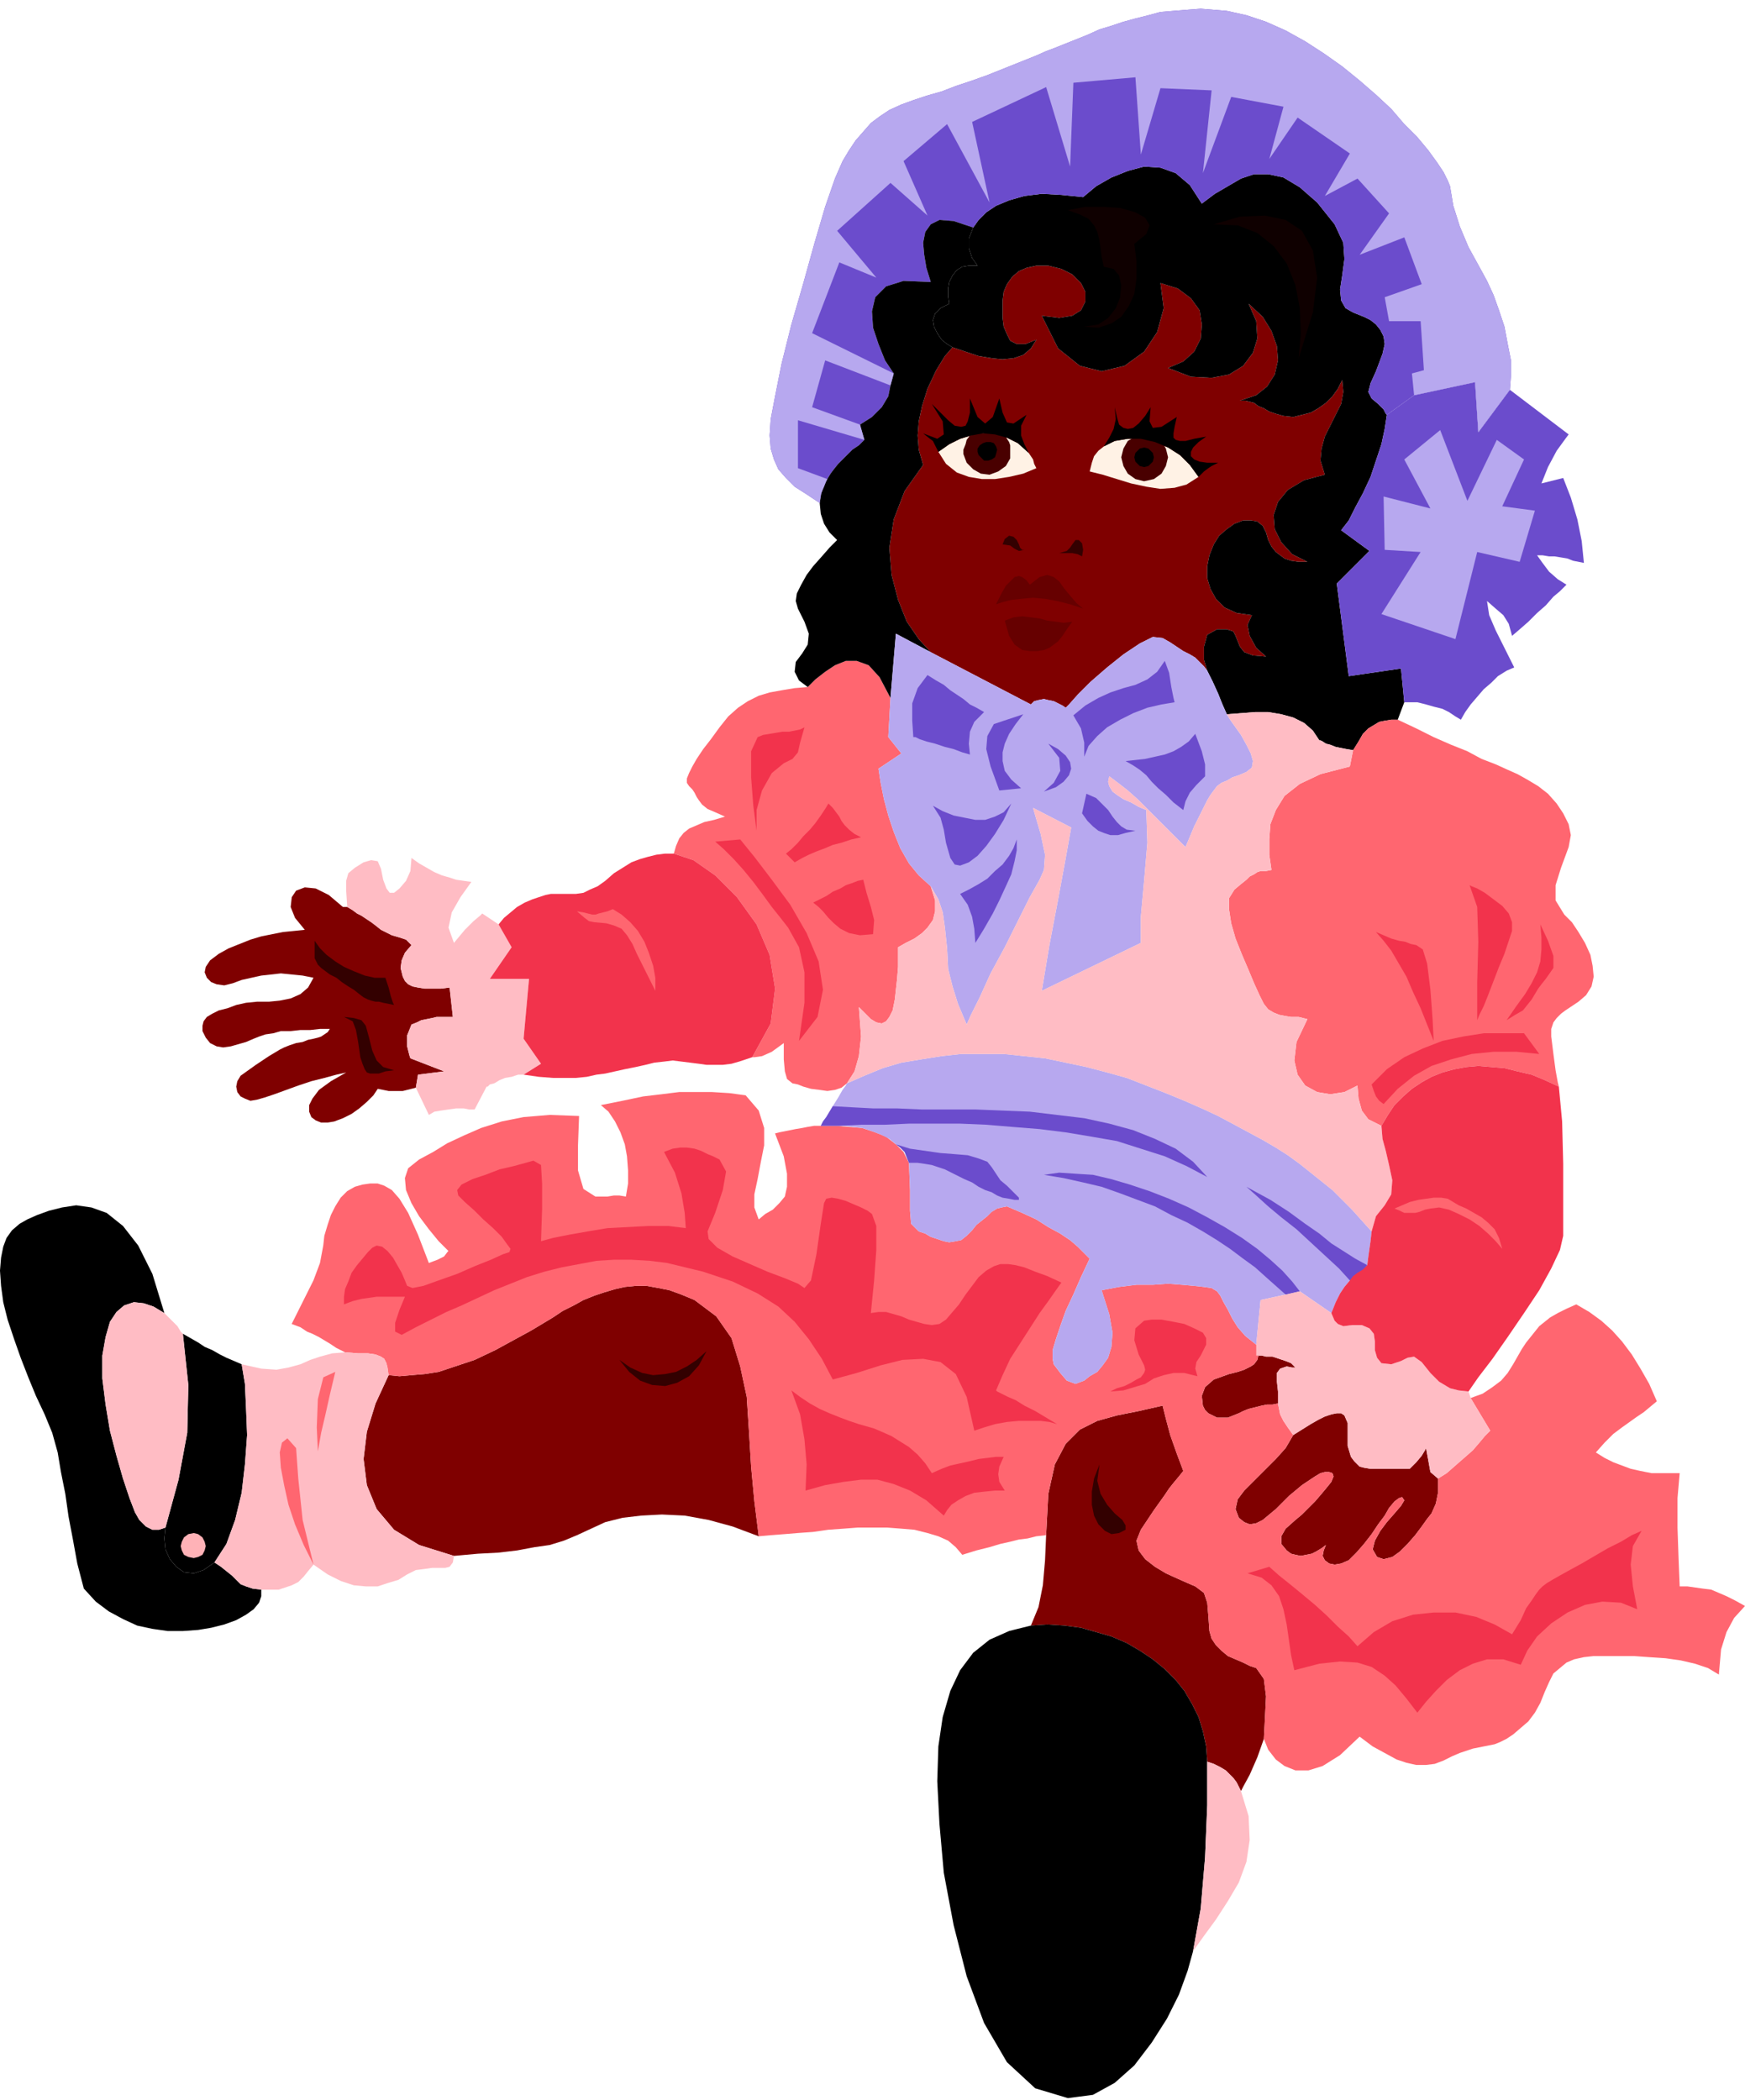
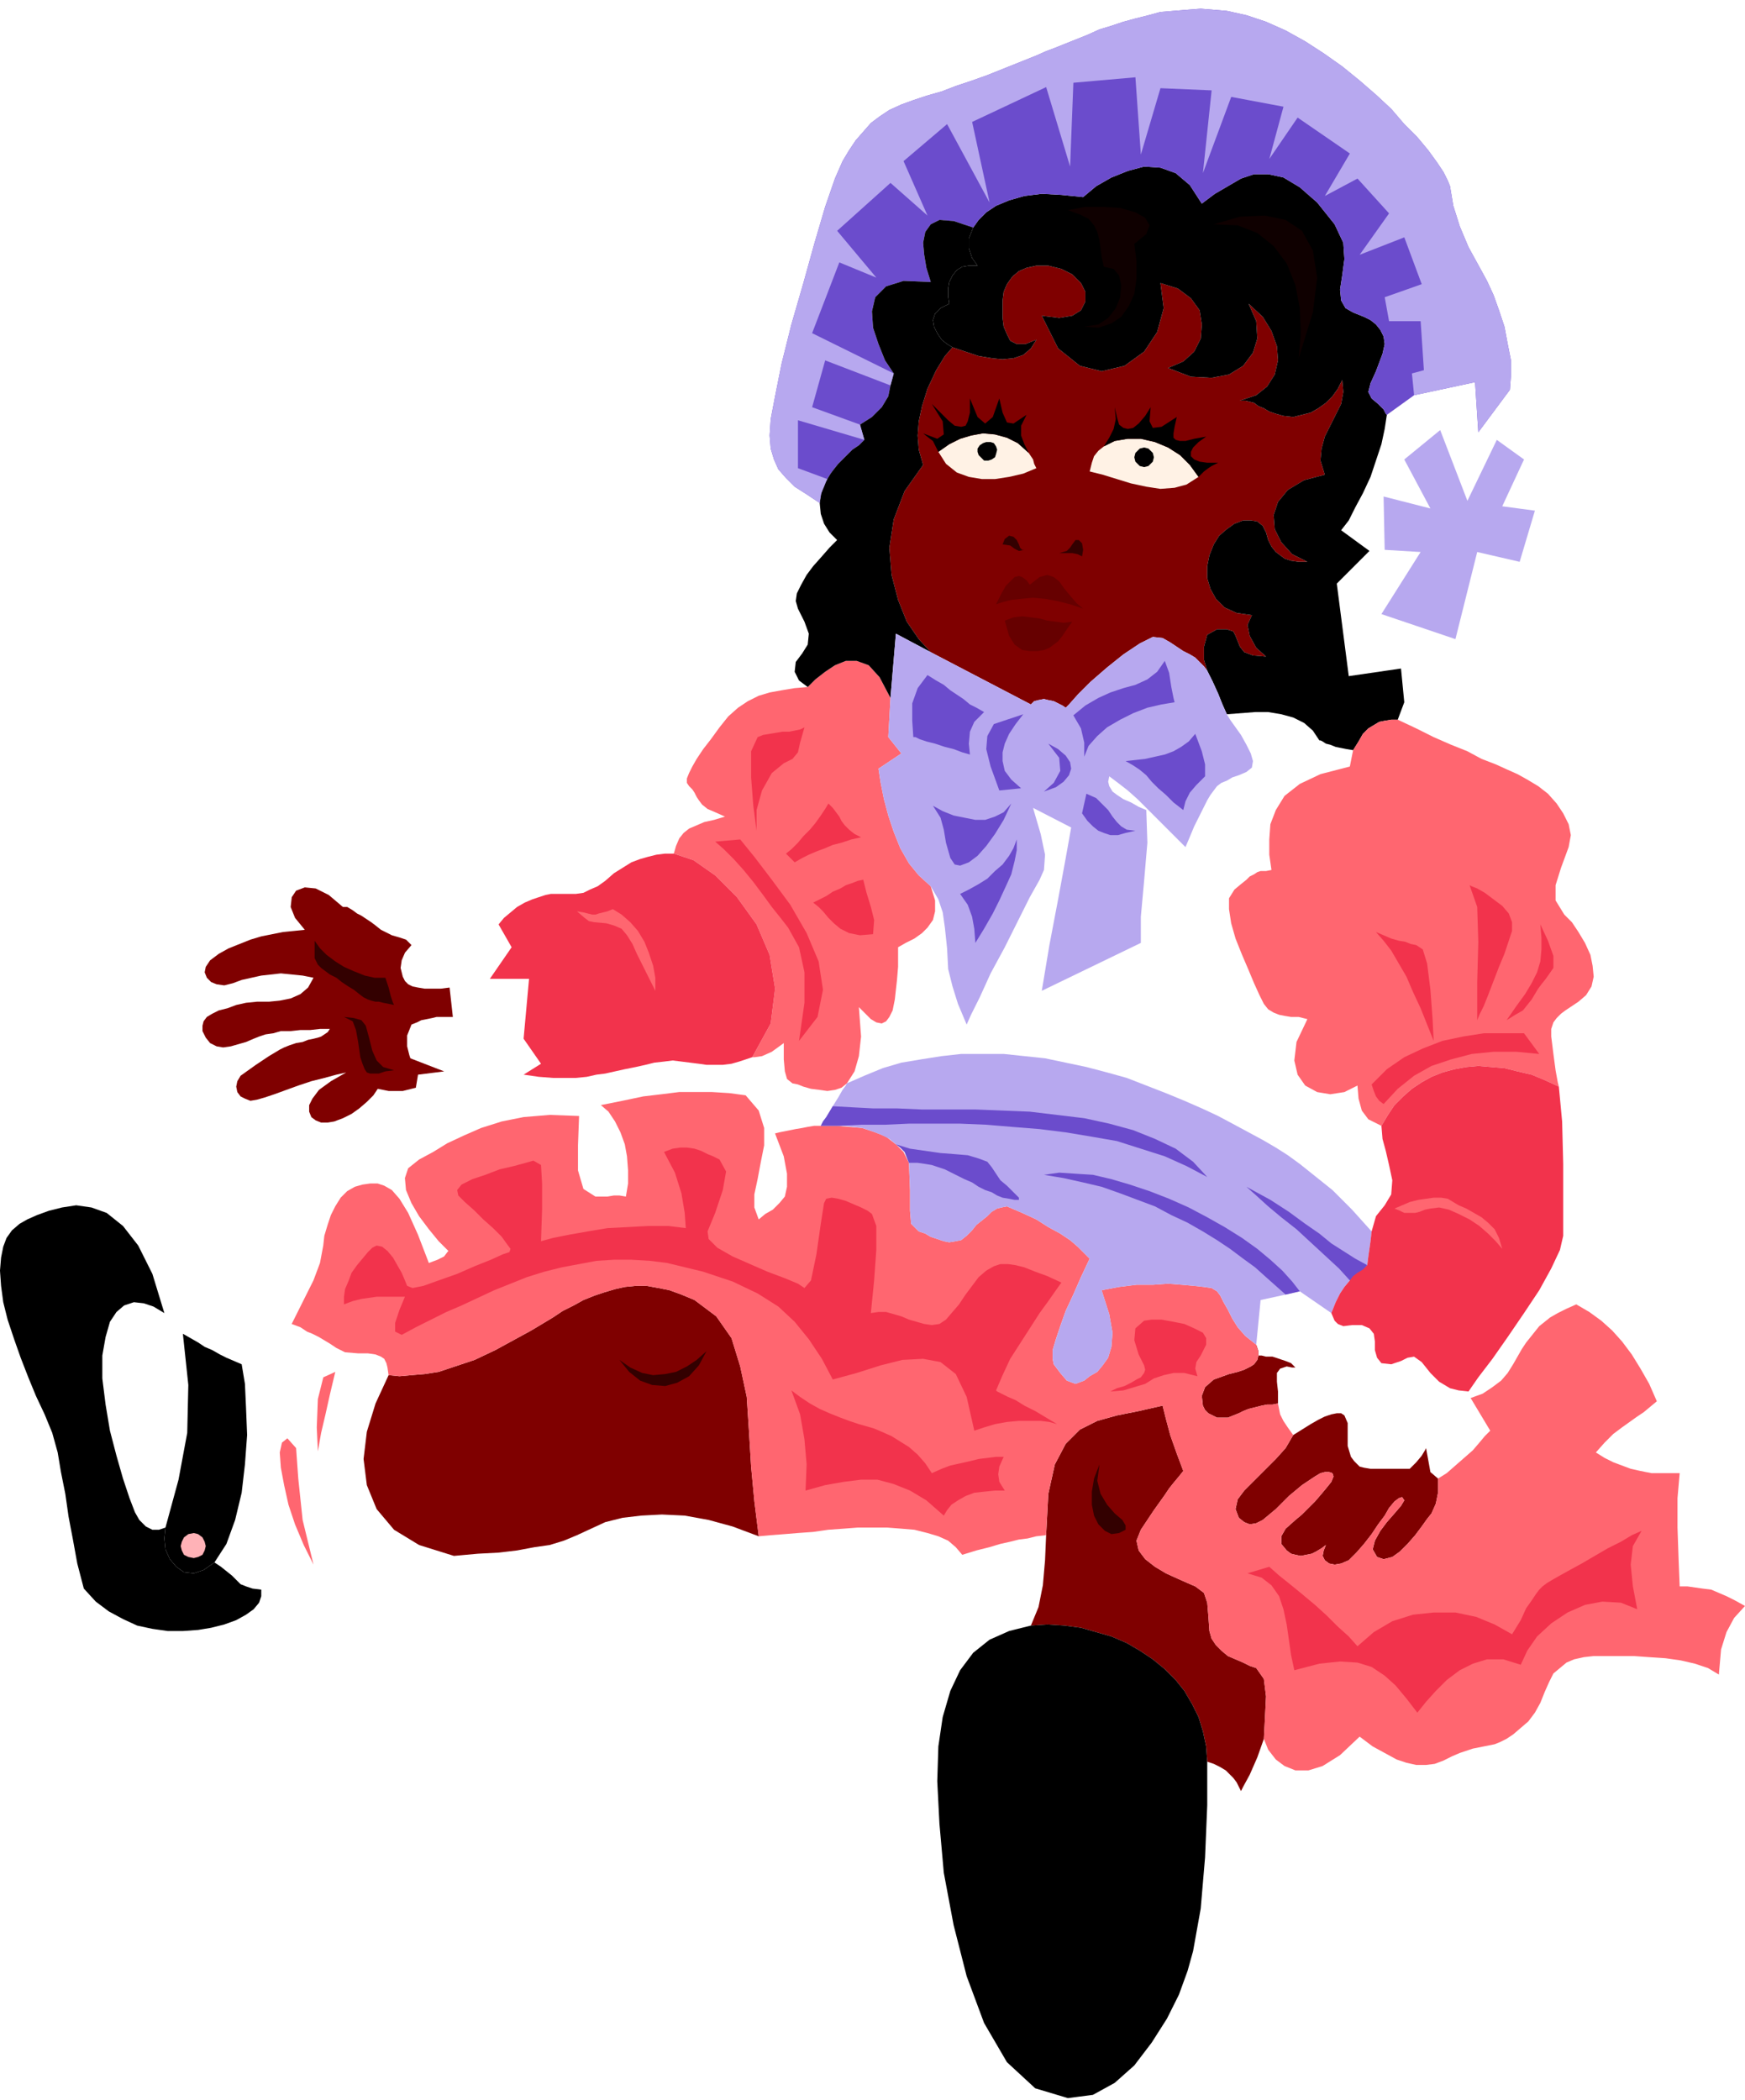
<svg xmlns="http://www.w3.org/2000/svg" width="1.603in" height="1.929in" fill-rule="evenodd" stroke-linecap="round" preserveAspectRatio="none" viewBox="0 0 1603 1929">
  <style>.pen1{stroke:none}.brush3{fill:#000}.brush7{fill:#6b4ccc}.brush8{fill:#ff6670}.brush11{fill:#b7a8ef}.brush13{fill:#f2334c}</style>
  <path d="m875 319-7 8-8 13-8 17-5 16-3 14-1 13 1 13 4 14-17 24-10 26-4 26 2 25 6 23 8 20 11 16 11 12 92 48 3-3 4-1 5-1 4 1 5 1 4 2 4 2 3 2 3-3 8-9 12-12 15-13 15-12 15-10 12-6 9 1 7 4 6 4 6 4 6 3 5 3 4 4 4 4 3 4-3-10v-12l3-11 9-5h9l6 2 2 4 2 5 2 5 4 5 8 3 12 1-9-8-6-11-2-10 4-9-14-2-11-5-8-8-5-9-3-10v-11l2-10 4-10 5-8 7-6 7-5 8-3h7l6 1 5 4 3 6 2 7 3 6 4 5 4 3 4 3 6 2 7 1h8l-14-7-10-11-6-12-1-13 4-12 9-11 15-9 19-5-4-13 1-11 3-11 5-10 5-10 5-10 2-11-1-11-4 8-5 7-6 6-7 5-7 4-8 2-8 2-9-1-7-2-6-2-5-3-5-2-4-3-4-1-4-1h-5l15-5 10-8 7-11 3-13-1-13-5-14-8-13-13-12 7 16 1 16-4 13-9 12-13 8-16 3-19-1-21-8 14-6 10-9 6-12 1-13-2-13-8-11-12-9-16-5 3 23-6 22-12 18-18 13-21 5-20-5-20-16-15-30 16 2 12-2 8-5 4-8v-9l-4-8-8-8-10-5-12-3h-11l-9 2-7 3-6 5-5 7-3 7-1 8v16l1 8 3 7 3 6 6 3h8l10-4-5 8-7 6-9 3-10 1-10-1-12-2-12-4-12-4zM417 1429l22-2 19-1 17-2 16-3 14-2 13-4 12-5 13-6 13-6 16-4 17-2 19-1 21 1 22 4 22 6 24 9-4-32-3-32-2-33-2-31-6-28-8-26-14-20-20-15-12-5-11-4-10-2-11-2h-10l-10 1-9 2-10 3-9 3-10 4-9 5-10 5-9 6-10 6-10 6-11 6-22 12-19 9-18 6-15 5-13 2-12 1-11 1-10-1-12 26-8 26-3 25 3 24 9 22 16 19 23 14 32 10zm544-19-1 23-2 23-4 20-7 17 15-1 16 1 15 2 14 4 14 4 14 6 12 7 12 8 11 9 10 10 8 10 7 12 6 12 4 13 3 14 1 14 6 2 6 3 5 3 4 4 3 3 3 4 2 4 2 4 2-4 6-11 7-16 6-17 1-19 1-20-2-16-7-10-6-2-6-3-7-3-7-3-6-5-5-5-4-6-2-7-1-14-1-12-3-9-8-6-7-3-9-4-11-5-10-6-9-7-6-8-2-9 4-10 6-9 6-9 5-7 5-7 4-6 4-5 5-6 4-5-6-16-6-17-4-15-3-12-22 5-20 4-18 5-16 8-13 13-10 19-6 27-2 38zm193-175v10h5l4 1h6l6 2 6 2 5 2 4 4h-3l-5-1-6 2-3 4v8l1 9v11l-5 1h-5l-5 1-4 1-4 1-4 1-5 2-4 2-5 2-5 2h-10l-4-2-4-2-3-3-2-4-1-9 3-8 8-7 14-5 8-2 6-2 6-3 3-2 3-4 1-4v-4l-2-6zm34 83 8-5 8-5 7-4 6-3 6-2 5-1h4l3 2 3 7v21l3 10 3 4 2 2 3 3 4 1 6 1h36l6-6 5-6 3-5 1-2 4 22 7 6v13l-2 10-4 9-4 5-5 7-6 8-7 8-7 7-7 5-8 2-6-2-4-7 2-8 5-9 6-8 7-8 6-7 3-5-2-3-3 1-4 3-5 6-4 7-6 8-6 9-7 9-7 8-7 7-7 3-6 1-5-1-4-3-2-4 1-5 2-5-4 3-5 3-4 2-5 1-5 1-5-1-4-1-4-3-5-6v-7l4-7 9-8 6-5 6-6 6-6 6-7 5-6 4-5 2-5-1-3-3-1h-4l-4 1-5 3-6 4-6 4-6 5-6 5-6 6-6 6-6 5-6 5-6 3-6 1-5-2-5-4-3-8 2-9 6-8 9-9 10-10 10-10 9-10 7-12zM319 833l5 3 4 3 4 2 3 2 3 2 3 2 4 3 5 4 10 5 7 2 6 2 5 5-6 7-3 7-1 7 2 8 2 4 3 3 4 2 5 1 6 1h15l8-1 3 27h-15l-4 1-5 1-5 1-4 2-5 2-4 10v10l2 8 1 3 31 12-24 3-2 12-4 1-4 1-4 1h-13l-5-1-5-1-4 6-6 6-7 6-7 5-8 4-8 3-6 1h-6l-5-2-4-3-2-5v-6l3-6 6-8 11-8 14-8-9 2-11 3-12 3-12 4-11 4-11 4-9 3-7 2-6 1-5-2-4-2-3-4-1-5 1-5 3-5 7-5 7-5 6-4 6-4 5-3 5-3 4-2 5-2 6-2 6-1 5-2 5-1 4-1 3-1 3-2 3-2 2-3h-9l-9 1h-9l-9 1h-9l-7 2-7 1-6 2-5 2-7 3-7 2-7 2-7 1-6-1-6-3-4-5-3-6v-5l1-4 3-4 5-3 6-3 8-2 8-3 9-2 10-1h11l10-1 10-2 9-4 7-6 5-9-10-2-10-1-10-1-9 1-9 1-9 2-9 2-8 3-8 2-7-1-5-2-4-4-2-5 1-5 4-6 8-6 9-5 10-4 10-4 10-3 10-2 10-2 10-1 10-1-9-11-4-10 1-9 4-6 8-3 10 1 12 6 13 11h4z" class="pen1" style="fill:#7f0000" />
  <path d="m898 244-5-7-3-9v-9l4-10 5-7 7-7 9-6 12-5 14-4 16-2 18 1 20 2 12-10 14-8 15-6 15-4 15 1 14 5 13 11 11 17 12-9 12-7 12-7 12-4h13l14 3 15 9 16 14 16 20 8 17 1 15-2 15-2 13 1 10 4 7 7 4 5 2 5 2 6 3 5 4 4 5 3 6 1 7-2 9-6 16-5 11-2 8 3 6 6 5 5 5 2 4 1 1-2 13-3 14-5 15-5 15-7 15-7 13-6 12-7 9 26 19-30 30 11 85 48-7 3 31-6 16h-6l-6 1-5 1-5 3-5 3-5 5-4 7-5 8-6-1-5-1-5-1-5-2-4-1-3-2-2-1h-1l-6-9-8-7-10-5-11-3-12-2h-12l-13 1-13 1-4-9-4-10-5-11-5-10-3-10v-12l3-11 9-5h9l6 2 2 4 2 5 2 5 4 5 8 3 12 1-9-8-6-11-2-10 4-9-14-2-11-5-8-8-5-9-3-10v-11l2-10 4-10 5-8 7-6 7-5 8-3h7l6 1 5 4 3 6 2 7 3 6 4 5 4 3 4 3 6 2 7 1h8l-14-7-10-11-6-12-1-13 4-12 9-11 15-9 19-5-4-13 1-11 3-11 5-10 5-10 5-10 2-11-1-11-4 8-5 7-6 6-7 5-7 4-8 2-8 2-9-1-7-2-6-2-5-3-5-2-4-3-4-1-4-1h-5l15-5 10-8 7-11 3-13-1-13-5-14-8-13-13-12 7 16 1 16-4 13-9 12-13 8-16 3-19-1-21-8 14-6 10-9 6-12 1-13-2-13-8-11-12-9-16-5 3 23-6 22-12 18-18 13-21 5-20-5-20-16-15-30 16 2 12-2 8-5 4-8v-9l-4-8-8-8-10-5-12-3h-11l-9 2-7 3-6 5-5 7-3 7-1 8v16l1 8 3 7 3 6 6 3h8l10-4-5 8-7 6-9 3-10 1-10-1-12-2-12-4-12-4-5-3-5-4-4-6-3-6-1-6 2-6 5-5 8-4-1-7v-7l1-6 3-6 4-5 5-3 6-1h8z" class="pen1 brush3" />
  <path d="m915 555 5-10 4-7 5-5 3-3 4-1 3 1 4 3 3 4 9-7 7-2 6 2 5 4 5 7 5 6 6 7 6 5-12-4-12-3-11-2-11-1-11 1-9 1-8 2-6 2zm8 15 8-3 8-1 8 1 8 1 7 2 8 1 7 1 8-1-5 7-4 6-4 5-4 3-4 3-5 2-6 1h-7l-7-1-7-5-5-8-4-14z" class="pen1" style="fill:#600" />
  <path d="m862 415 10-7 10-5 10-3 11-2 11 1 11 3 10 5 10 9 2 3 2 3 1 4 2 4-12 5-13 3-13 2h-12l-12-2-11-4-10-8-7-11zm139 18 2-8 2-6 4-5 5-4 10-5 12-2h12l13 3 12 5 11 7 9 9 8 11-11 7-11 3-13 1-13-2-14-3-13-4-13-4-12-3z" class="pen1" style="fill:#fff2e5" />
-   <path d="m1051 442 9-2 7-5 4-7 2-8-2-8-4-7-7-4-9-2-8 2-7 4-4 7-2 8 2 8 4 7 7 5 8 2zm-166-25 3 8 6 6 7 4 8 1 8-3 7-5 4-7v-12l-1-3-2-3-1-2-4-1-4-1-4-1h-13l-4 1-4 1-3 4-1 4-2 5v4z" class="pen1" style="fill:#490000" />
  <path d="m1051 429 4-1 2-2 2-2 1-4-1-4-2-2-2-2-4-1-4 1-2 2-2 2-1 4 1 4 2 2 2 2 4 1zm-143-6 3-1 3-2 1-3 1-4-1-3-2-3-3-1h-4l-3 1-3 2-2 3v3l1 3 3 3 2 2h4zM197 1435l11-17 8-22 6-25 3-26 2-27-1-25-1-22-3-18-7-3-7-3-6-3-7-4-7-3-6-4-7-4-7-4 5 47-1 44-8 43-12 44-1 10 1 10 4 9 6 7 7 5 9 1 9-3 10-7z" class="pen1 brush3" />
  <path d="m197 1435-10 7-9 3-9-1-7-5-6-7-4-9-1-10 1-10-6 2h-6l-6-3-6-6-4-7-5-13-6-18-6-21-6-23-4-24-3-24v-21l3-17 4-14 6-9 7-6 9-3 9 1 9 3 10 6-11-36-13-26-14-18-15-12-14-5-14-2-13 2-12 3-11 4-9 4-7 4-7 6-5 7-3 8-2 10-1 12 1 14 2 15 4 16 6 18 6 17 7 18 7 17 8 17 7 17 5 18 3 18 4 20 3 21 4 21 4 22 6 23 11 12 12 9 13 7 13 6 14 3 14 2h14l14-1 12-2 12-3 11-4 9-5 7-5 5-6 2-6v-6l-8-1-6-2-5-2-4-4-4-4-5-4-5-4-6-4zm912 183-1-14-3-14-4-13-6-12-7-12-8-10-10-10-11-9-12-8-12-7-14-6-14-4-14-4-15-2-16-1-15 1-20 5-18 8-15 12-12 16-9 19-7 24-4 27-1 32 2 39 4 45 9 48 12 47 16 43 21 36 26 24 30 9 23-3 20-11 18-16 16-21 14-22 11-22 8-22 5-18 7-39 4-47 2-48v-40z" class="pen1 brush3" />
  <path d="m1274 381-1-1-2-4-5-5-6-5-3-6 2-8 5-11 6-16 2-9-1-7-3-6-4-5-5-4-6-3-5-2-5-2-7-4-4-7-1-10 2-13 2-15-1-15-8-17-16-20-16-14-15-9-14-3h-13l-12 4-12 7-12 7-12 9-11-17-13-11-14-5-15-1-15 4-15 6-14 8-12 10-20-2-18-1-16 2-14 4-12 5-9 6-7 7-5 7-18-6-13-1-8 4-5 7-2 10 1 11 2 12 4 13-25-1-16 5-10 10-3 13 1 15 5 15 6 15 8 12-3 11-2 10-6 10-9 9-11 7 4 14-5 5-6 4-5 5-4 4-4 4-4 5-3 4-3 5-3 5-2 6-1 5-1 6-12-8-11-7-8-8-7-8-4-9-3-10-1-12 1-15 4-21 6-30 9-36 11-38 10-36 10-34 9-26 7-16 6-10 6-9 7-8 7-8 8-6 9-6 11-5 11-4 12-4 14-4 13-5 15-5 14-5 15-6 15-6 15-6 9-4 8-3 10-4 10-4 10-4 11-5 10-3 12-4 11-3 12-3 11-3 12-1 12-1 13-1 12 1 12 1 18 4 18 6 18 8 18 10 17 11 17 12 16 13 15 13 14 13 12 14 12 12 10 12 8 11 6 9 4 8 2 5 3 18 6 19 8 19 11 20 6 11 6 13 5 14 5 15 3 16 3 15v14l-1 13-29 39-3-46-56 12-25 18z" class="pen1 brush7" />
-   <path d="m1387 358-29 39-3-46-56 12-25 18-2 13-3 14-5 15-5 15-7 15-7 13-6 12-7 9 26 19-30 30 11 85 48-7 3 31h12l8 2 7 2 8 2 6 3 6 4 5 3 4-7 5-7 6-7 6-7 7-6 6-6 8-5 7-3-9-18-8-16-6-14-2-13 8 7 7 6 5 8 3 11 7-6 8-7 8-8 8-7 7-8 6-5 5-5 1-1-8-5-8-7-6-8-5-7h5l6 1h5l6 1 6 1 5 2 5 1 5 1-2-20-4-20-6-20-7-18-20 5 6-15 8-15 8-11 3-4-54-41z" class="pen1 brush7" />
  <path d="m1351 1284 11-4 9-6 8-6 6-7 5-8 4-7 4-7 4-6 4-5 4-5 4-5 5-4 5-4 7-4 8-4 9-4 12 7 11 8 10 9 9 10 9 12 8 13 8 14 7 16-6 5-6 5-6 4-7 5-7 5-8 6-8 8-8 9 8 5 8 4 8 3 8 3 9 2 10 2h26l-2 23v27l1 29 1 25h7l7 1 7 1 8 1 7 3 7 3 8 4 9 5-10 11-7 13-5 16-2 23-10-6-12-4-13-3-14-2-15-1-14-1h-37l-9 1-9 2-7 3-6 5-6 5-4 8-4 9-4 10-5 9-6 8-7 6-7 6-6 4-6 3-5 2-5 1-5 1-5 1-5 1-6 2-6 2-7 3-8 4-8 3-8 1h-9l-9-2-9-3-11-6-11-6-12-9-18 17-16 10-13 4h-12l-10-4-8-6-7-9-4-10 1-19 1-20-2-16-7-10-6-2-6-3-7-3-7-3-6-5-5-5-4-6-2-7-1-14-1-12-3-9-8-6-7-3-9-4-11-5-10-6-9-7-6-8-2-9 4-10 6-9 6-9 5-7 5-7 4-6 4-5 5-6 4-5-6-16-6-17-4-15-3-12-22 5-20 4-18 5-16 8-13 13-10 19-6 27-2 38-9 1-8 2-8 1-8 2-9 2-10 3-12 3-13 4-6-7-7-6-9-4-10-3-12-3-12-1-13-1h-27l-13 1-14 1-14 2-14 1-12 1-13 1-11 1-4-32-3-32-2-33-2-31-6-28-8-26-14-20-20-15-12-5-11-4-10-2-11-2h-10l-10 1-9 2-10 3-9 3-10 4-9 5-10 5-9 6-10 6-10 6-11 6-22 12-19 9-18 6-15 5-13 2-12 1-11 1-10-1-1-7-1-4-2-4-3-2-5-2-7-1h-9l-12-1-8-4-6-4-5-3-5-3-6-3-5-2-6-4-8-3 11-22 9-18 6-16 3-16 1-9 3-10 3-9 4-8 5-8 6-6 7-4 7-2 7-1h7l6 2 7 4 7 8 8 13 9 20 10 26 8-3 6-3 3-4 1-1-9-9-9-11-9-12-7-12-5-12-1-11 3-9 10-8 13-7 13-8 15-7 16-7 19-6 20-4 24-2 27 1-1 27v23l5 17 11 7h11l6-1h5l6 1 2-12v-12l-1-13-2-11-4-11-5-10-6-9-7-6 20-4 19-4 17-2 16-2h30l16 1 15 2 12 14 5 16v16l-3 15-3 16-3 14v12l4 11 6-5 7-4 6-6 5-6 2-9v-12l-3-16-8-21 4-1 5-1 5-1 5-1 6-1 5-1 6-1h19l13 1 12 1 12 4 10 4 9 7 7 7 5 10 1 25v19l1 12 7 7 6 2 5 3 6 2 6 2 5 1 6-1 5-1 5-4 5-5 4-5 5-4 5-4 4-4 5-3 4-1 5-1 14 6 13 6 11 7 11 6 9 6 7 6 6 6 5 5-8 17-7 16-7 15-5 14-4 12-3 10v8l1 5 6 8 6 7 8 3 8-3 5-4 7-4 5-6 5-7 3-10 1-13-3-17-7-22 16-3 16-2h15l14-1 13 1 11 1 9 1 7 1 5 3 3 4 3 6 4 7 4 8 5 8 7 8 10 8 2 6v4l-1 4-3 4-3 2-6 3-6 2-8 2-14 5-8 7-3 8 1 9 2 4 3 3 4 2 4 2h10l5-2 5-2 4-2 5-2 4-1 4-1 4-1 5-1h5l5-1 2 10 3 6 4 6 5 7-7 12-9 10-10 10-10 10-9 9-6 8-2 9 3 8 5 4 5 2 6-1 6-3 6-5 6-5 6-6 6-6 6-5 6-5 6-4 6-4 5-3 4-1h4l3 1 1 3-2 5-4 5-5 6-6 7-6 6-6 6-6 5-9 8-4 7v7l5 6 4 3 4 1 5 1 5-1 5-1 4-2 5-3 4-3-2 5-1 5 2 4 4 3 5 1 6-1 7-3 7-7 7-8 7-9 6-9 6-8 4-7 5-6 4-3 3-1 2 3-3 5-6 7-7 8-6 8-5 9-2 8 4 7 6 2 8-2 7-5 7-7 7-8 6-8 5-7 4-5 4-9 2-10v-13l8-5 8-7 8-7 8-7 6-7 5-6 4-4 1-1-18-30zm-108-595 5-8 4-7 5-5 5-3 5-3 5-1 6-1h6l17 8 16 8 16 7 15 6 13 7 13 5 11 5 9 4 9 5 10 6 9 7 8 9 6 9 5 10 2 10-2 11-7 19-5 16v14l8 13 7 7 6 9 6 10 5 11 2 10 1 10-2 9-5 8-7 6-6 4-6 4-4 3-4 4-3 4-2 6v7l2 16 2 15 2 11 1 4-13-6-12-5-13-3-12-3-12-1-12-1-11 1-11 2-11 3-10 4-9 5-9 6-8 7-8 8-6 9-6 10-12-6-6-8-3-11-1-12-12 6-13 2-12-2-11-6-7-10-3-13 2-17 10-21-8-2h-7l-6-1-5-1-5-2-5-3-4-5-4-8-5-11-5-12-6-14-6-15-4-14-2-13v-10l5-8 6-5 5-4 3-3 4-2 3-2 3-1h5l5-1-2-14v-14l1-14 5-13 8-13 14-11 19-9 27-7 3-15zM855 814l-11-10-9-11-8-14-6-15-5-15-4-15-3-15-2-13 21-14-12-15 2-36-10-19-10-11-11-4h-10l-10 4-9 6-9 7-7 7-12 1-12 2-11 2-10 3-10 5-9 6-9 8-8 10-8 11-7 9-6 9-4 7-3 6-2 5v4l2 3 3 3 2 3 2 4 2 3 3 4 5 4 7 3 9 4-10 3-9 2-7 3-7 3-5 4-4 5-3 7-2 7 18 6 20 14 20 20 18 25 12 28 5 31-4 32-17 31h2l7-1 9-4 11-8v15l1 11 2 7 5 4 5 1 5 2 7 2 8 1 7 1 7-1 6-2 5-4 7-11 4-14 2-18-2-27 6 6 5 5 5 3 5 1 4-2 3-4 3-6 2-10 2-18 1-12v-18l7-4 8-4 7-5 5-5 5-7 2-8v-10l-4-13z" class="pen1 brush8" />
  <path d="m178 1431 4-1 4-2 2-4 1-4-1-4-2-4-4-3-4-1-5 1-4 3-2 4-1 4 1 4 2 4 4 2 5 1z" class="pen1" style="fill:#ffb2b7" />
  <path d="m981 193 16-3h17l15 1 14 4 9 5 4 7-3 8-11 9 2 16v16l-2 14-5 11-7 10-9 6-12 4-13-1 13-2 9-6 7-9 4-10 1-11-2-9-5-6-9-2-2-9-1-8-1-7-2-8-3-6-5-6-8-4-11-4zm134 13 24-7 23-1 19 4 15 10 10 18 4 25-4 32-13 42 2-23-1-23-4-21-8-20-12-16-15-12-18-7-22-1z" class="pen1" style="fill:#0f0000" />
  <path d="m875 319-5-3-5-4-4-6-3-6-1-6 2-6 5-5 8-4-1-7v-7l1-6 3-6 4-5 5-3 6-1h8l-5-7-3-9v-9l4-10-18-6-13-1-8 4-5 7-2 10 1 11 2 12 4 13-25-1-16 5-10 10-3 13 1 15 5 15 6 15 8 12-3 11-2 10-6 10-9 9-11 7 4 14-5 5-6 4-5 5-4 4-4 4-4 5-3 4-3 5-3 5-2 6-1 5-1 6 1 10 3 9 5 8 7 7-7 7-7 8-8 9-6 8-5 9-4 8-1 7 2 7 6 12 4 11-1 10-5 8-6 8-1 9 4 8 8 6 7-7 9-7 9-6 10-4h10l11 4 10 11 10 19 5-59 32 17-11-12-11-16-8-20-6-23-2-25 4-26 10-26 17-24-4-14-1-13 1-13 3-14 5-16 8-17 8-13 7-8zm226 119-8-11-9-9-11-7-12-5-13-3h-12l-12 2-10 5 5-8 4-8 2-9-1-11 2 9 2 7 4 3 4 1 5-1 5-4 6-7 5-8-1 13 3 6 8-1 14-9-2 9-1 6v4l2 2 4 1h5l8-2 11-2-7 5-5 5-2 4v4l3 3 5 2 7 1h10l-6 3-3 2-4 3-5 5z" class="pen1 brush3" />
  <path d="m945 416-10-9-10-5-11-3-11-1-11 2-10 3-10 5-10 7-3-6-2-4-4-3-5-4 13 5 6-4-1-12-10-16 8 8 7 7 6 5 6 1 4-1 2-4 2-8v-13l7 17 7 6 7-6 6-17 3 13 4 9 6 1 12-8-5 10v9l3 8 4 8z" class="pen1 brush3" />
  <path d="m818 641 5-59 32 17 92 48 3-3 4-1 5-1 4 1 5 1 4 2 4 2 3 2 3-3 8-9 12-12 15-13 15-12 15-10 12-6 9 1 7 4 6 4 6 4 6 3 5 3 4 4 4 4 3 4 5 10 5 11 4 10 4 9 3 5 5 7 5 7 5 9 4 8 2 7-1 6-5 4-7 3-6 2-5 3-5 2-4 3-3 4-3 4-3 5-6 12-6 12-5 12-3 7-8-8-9-9-9-9-9-9-9-9-9-8-9-7-8-6-1 5 1 4 3 5 4 3 6 4 7 3 7 4 7 3 1 30-3 35-3 33v24l-91 44 7-42 8-42 7-38 5-28-35-18 2 7 5 17 4 19-1 14-4 9-9 16-11 22-12 24-13 24-10 22-8 16-4 9-8-19-5-16-4-16-1-19-2-19-2-14-4-12-7-12-11-10-9-11-8-14-6-15-5-15-4-15-3-15-2-13 21-14-12-15 2-36zm336 594-10-8-7-8-5-8-4-8-4-7-3-6-3-4-5-3-7-1-9-1-11-1-13-1-14 1h-15l-16 2-16 3 7 22 3 17-1 13-3 10-5 7-5 6-7 4-5 4-8 3-8-3-6-7-6-8-1-5v-8l3-10 4-12 5-14 7-15 7-16 8-17-5-5-6-6-7-6-9-6-11-6-11-7-13-6-14-6-5 1-4 1-5 3-4 4-5 4-5 4-4 5-5 5-5 4-5 1-6 1-5-1-6-2-6-2-5-3-6-2-7-7-1-12v-19l-1-25-2-5-2-5-4-4-4-3-6-5-8-4-8-3-9-3-9-1-9-1h-20l2-4 3-4 3-5 3-5 5-8 4-7 3-4 1-2 16-7 17-7 17-5 18-3 19-3 18-2h39l19 2 19 2 19 4 19 4 19 5 18 5 18 7 18 7 17 7 16 7 15 7 15 8 13 7 13 7 12 7 11 7 11 8 10 8 10 8 10 8 9 9 9 9 9 10 9 10-1 9-1 7-1 7-1 8-4 4-5 3-4 3-3 4-5 6-4 6-4 8-4 10-29-20-13 3-23 5-4 41zM753 462l-12-8-11-7-8-8-7-8-4-9-3-10-1-12 1-15 4-21 6-30 9-36 11-38 10-36 10-34 9-26 7-16 6-10 6-9 7-8 7-8 8-6 9-6 11-5 11-4 12-4 14-4 13-5 15-5 14-5 15-6 15-6 15-6 9-4 8-3 10-4 10-4 10-4 11-5 10-3 12-4 11-3 12-3 11-3 12-1 12-1 13-1 12 1 12 1 18 4 18 6 18 8 18 10 17 11 17 12 16 13 15 13 14 13 12 14 12 12 10 12 8 11 6 9 4 8 2 5 3 18 6 19 8 19 11 20 6 11 6 13 5 14 5 15 3 16 3 15v14l-1 13-29 39-3-46-56 12-2-20 11-3-3-45h-29l-4-22 34-12-16-43-41 16 27-38-29-32-30 16 23-39-48-33-26 38 13-48-48-9-26 70 8-76-47-2-18 61-5-71-57 5-3 77-22-73-68 32 16 74-39-72-40 34 22 50-34-30-49 44 36 43-34-14-25 65 75 37-3 11-60-23-12 43 44 16 4 14-61-18v44l27 10-1 2-2 5-3 7-1 8z" class="pen1 brush11" />
  <path d="m1314 467-24-45 33-27 25 65 27-56 25 18-20 43 30 4-14 47-39-9-20 80-68-23 36-57-33-2-1-49 43 11z" class="pen1 brush11" />
  <path d="m839 677-1-15v-16l5-14 9-12 8 5 7 4 6 5 6 4 6 4 6 5 6 3 7 4-9 9-4 9-1 11 1 10-7-2-8-3-8-2-9-3-8-2-6-2-4-2h-2zm147-20 11-9 12-7 11-5 12-4 11-3 11-5 9-7 7-10 4 11 2 13 2 10 1 4-12 2-13 3-13 5-12 6-12 7-9 8-8 9-4 10v-13l-3-13-7-12zm-46-1-7 9-6 9-4 9-2 8v8l2 9 6 8 9 8-20 2-8-22-4-16 1-12 6-11 27-9zm23 27 9 5 7 6 4 6 1 6-2 6-5 6-7 5-11 4 9-8 6-11-1-12-10-13zm-34 55-7 15-8 13-8 11-8 9-8 6-8 3-5-1-4-6-4-14-2-12-3-11-7-11 9 5 10 4 10 2 10 2h9l9-3 8-4 7-8zm5 33v10l-2 10-3 12-5 11-6 13-6 12-8 14-8 13-1-13-2-11-4-11-7-10 8-4 9-5 8-5 7-7 7-6 6-8 4-7 3-8zm100-72 9-1 9-1 9-2 9-2 8-3 7-4 7-5 6-7 6 16 3 12v11l-8 8-6 7-4 8-2 8-9-7-7-7-7-6-6-6-5-6-6-5-6-4-7-4zm-36 30 9 4 6 6 5 5 4 6 4 5 4 4 5 3 8 1-9 2-7 2h-7l-6-2-5-2-5-4-5-5-5-7 4-18zm258 433-4 5-5 6-4 4-3-1-10-11-13-12-13-12-13-12-14-11-12-10-11-10-9-8 22 12 17 11 15 11 13 9 11 9 11 7 11 7 11 6zm-502-128 2-4 3-4 3-5 3-5 18 1 19 1h22l23 1h49l25 1 25 1 25 3 25 3 23 5 22 6 20 8 19 9 16 12 13 14-19-10-20-9-22-7-22-7-23-4-24-4-24-3-25-2-24-2-24-1h-47l-22 1h-21l-20 1h-18zm81 34-2-5-2-5-4-4-4-3 13 4 14 2 14 2 13 1 12 1 10 3 8 3 4 5 4 6 4 6 6 5 5 5 4 4 2 2v2h-4l-5-1-6-1-5-2-5-3-6-2-6-3-6-4-7-3-6-3-6-3-6-3-6-2-6-2-6-1-7-1h-8zm124 11 14-2 15 1 16 1 17 4 17 5 18 6 18 7 18 8 17 9 16 9 16 10 14 10 12 10 11 10 9 10 7 9-13 3-9-8-9-8-10-9-11-8-12-9-12-8-13-8-14-8-15-7-15-8-16-6-16-6-17-6-17-4-18-4-18-3z" class="pen1 brush7" />
-   <path d="m357 1263-12 26-8 26-3 25 3 24 9 22 16 19 23 14 32 10-1 6-3 4-4 1h-12l-7 1-8 1-8 4-8 5-10 3-9 3h-11l-11-1-12-4-12-6-13-9-5 6-4 5-5 5-6 3-6 2-6 2h-16l-8-1-6-2-5-2-4-4-4-4-5-4-5-4-6-4 11-17 8-22 6-25 3-26 2-27-1-25-1-22-3-18 18 4 14 1 11-2 11-3 9-4 9-3 11-3 12-1 12 1h9l7 1 5 2 3 2 2 4 1 4 1 7zm-189-38 5 47-1 44-8 43-12 44-6 2h-6l-6-3-6-6-4-7-5-13-6-18-6-21-6-23-4-24-3-24v-21l3-17 4-14 6-9 7-6 9-3 9 1 9 3 10 6 6 6 6 6 3 5 2 2zm972 420-2-4-2-4-3-4-3-3-4-4-5-3-6-3-6-2v40l-2 48-4 47-7 39 10-14 11-15 11-17 10-17 7-19 3-20-1-22-7-23zm129-611-12-6-6-8-3-11-1-12-12 6-13 2-12-2-11-6-7-10-3-13 2-17 10-21-8-2h-7l-6-1-5-1-5-2-5-3-4-5-4-8-5-11-5-12-6-14-6-15-4-14-2-13v-10l5-8 6-5 5-4 3-3 4-2 3-2 3-1h5l5-1-2-14v-14l1-14 5-13 8-13 14-11 19-9 27-7 3-15-6-1-5-1-5-1-5-2-4-1-3-2-2-1h-1l-6-9-8-7-10-5-11-3-12-2h-12l-13 1-13 1 3 5 5 7 5 7 5 9 4 8 2 7-1 6-5 4-7 3-6 2-5 3-5 2-4 3-3 4-3 4-3 5-6 12-6 12-5 12-3 7-8-8-9-9-9-9-9-9-9-9-9-8-9-7-8-6-1 5 1 4 3 5 4 3 6 4 7 3 7 4 7 3 1 30-3 35-3 33v24l-91 44 7-42 8-42 7-38 5-28-35-18 2 7 5 17 4 19-1 14-4 9-9 16-11 22-12 24-13 24-10 22-8 16-4 9-8-19-5-16-4-16-1-19-2-19-2-14-4-12-7-12 4 13v10l-2 8-5 7-5 5-7 5-8 4-7 4v18l-1 12-2 18-2 10-3 6-3 4-4 2-5-1-5-3-5-5-6-6 2 27-2 18-4 14-7 11 16-7 17-7 17-5 18-3 19-3 18-2h39l19 2 19 2 19 4 19 4 19 5 18 5 18 7 18 7 17 7 16 7 15 7 15 8 13 7 13 7 12 7 11 7 11 8 10 8 10 8 10 8 9 9 9 9 9 10 9 10 4-14 8-10 6-10 1-13-3-14-3-13-3-11-1-12zm-95 255 2 10 3 6 4 6 5 7 8-5 8-5 7-4 6-3 6-2 5-1h4l3 2 3 7v21l3 10 3 4 2 2 3 3 4 1 6 1h36l6-6 5-6 3-5 1-2 4 22 7 6 8-5 8-7 8-7 8-7 6-7 5-6 4-4 1-1-18-30-2-6-9-1-8-2-5-3-5-3-4-4-4-4-4-5-4-5-7-5-6 1-6 3-9 3-9-1-4-5-2-7v-8l-1-7-4-5-7-3h-9l-8 1-5-2-3-3-3-7-29-20-13 3-23 5-4 41v10h5l4 1h6l6 2 6 2 5 2 4 4h-3l-5-1-6 2-3 4v8l1 9v11zM458 849l12 21-20 29h36l-5 55 16 23-16 10h-5l-6 2-6 1-5 2-5 3-4 1-2 2h-1l-11 21h-5l-5-1h-7l-7 1-7 1-6 1-5 3-12-25 2-12 24-3-31-12-1-3-2-8v-10l4-10 5-2 4-2 5-1 5-1 4-1h15l-3-27-8 1h-15l-6-1-5-1-4-2-3-3-2-4-2-8 1-7 3-7 6-7-5-5-6-2-7-2-10-5-5-4-4-3-3-2-3-2-3-2-4-2-4-3-5-3-1-15v-9l2-7 6-5 8-5 7-2 6 1 3 7 2 10 3 8 3 4h4l5-4 6-7 4-9 1-12 7 5 7 4 7 4 7 3 7 2 6 2 7 1 7 1-10 14-8 14-3 14 5 14 10-12 8-8 6-5 2-2 15 10z" class="pen1" style="fill:#ffbcc4" />
  <path d="m727 1277 8 6 9 6 9 5 9 4 10 4 8 3 9 3 7 2 7 2 7 3 9 4 8 5 8 5 8 7 7 8 6 9 9-4 8-3 9-2 9-2 8-2 8-1 8-1h7l-4 9-1 7 1 7 5 8h-9l-10 1-9 1-8 3-7 4-6 4-4 5-3 5-16-14-15-9-15-6-15-4h-15l-16 2-17 3-18 5 1-24-2-23-4-23-8-22z" class="pen1 brush13" />
  <path d="m369 1226 13-7 14-7 14-7 14-6 15-7 15-7 15-6 15-6 16-5 16-4 16-3 16-3 16-1h16l17 1 16 2 33 8 27 9 23 11 19 12 15 14 13 16 12 18 10 19 22-6 22-7 20-5 19-1 16 3 14 11 10 21 7 31 9-3 10-3 11-2 11-1h20l8 1 7 2-10-6-10-6-10-5-8-5-7-3-6-3-4-2-1-1 6-14 7-15 9-14 9-14 9-14 8-11 7-10 5-7-13-6-11-4-10-4-8-2-7-1h-7l-6 2-7 4-7 6-6 8-6 8-6 9-6 7-6 7-6 4-7 1-7-1-7-2-7-2-7-3-7-2-7-2h-7l-7 1 3-30 2-28v-22l-4-11-4-3-6-3-7-3-7-3-7-2-6-1-5 1-2 4-3 19-4 28-5 24-6 7-6-4-12-5-16-6-16-7-16-7-14-8-8-8-1-7 7-17 7-21 3-17-6-11-6-3-5-2-6-3-6-2-7-1h-6l-7 1-8 3 10 19 6 19 3 18 1 14-16-2h-18l-19 1-19 1-18 3-17 3-15 3-11 3 1-29v-24l-1-17-7-4-7 2-11 3-13 3-13 5-12 4-10 5-4 5 1 5 6 6 9 8 8 8 9 8 8 8 5 7 3 4-1 3-6 2-11 5-15 6-16 7-17 6-14 5-10 2-5-2-2-5-3-7-4-7-4-7-5-6-5-4-5-1-4 2-4 4-5 6-5 6-5 7-3 8-3 7-1 7v7l8-3 8-2 7-1 7-1h26l-5 12-4 12v8l6 3zm777 219 20-6 9 8 10 8 11 9 12 10 11 10 10 10 10 9 8 9 15-13 17-10 19-6 19-2h20l19 4 17 7 16 9 8-13 5-11 5-7 4-6 3-4 3-3 4-3 5-3 7-4 9-5 11-6 12-7 12-7 12-6 10-6 9-4-8 14-2 17 2 20 4 21-15-6-17-1-16 3-16 7-15 10-13 12-9 13-6 13-16-5h-15l-13 4-12 6-12 9-10 10-9 10-8 10-10-13-10-12-10-9-12-8-13-4-16-1-19 2-23 6-3-14-2-14-2-14-3-14-4-12-7-10-9-7-13-4zm-126-167 6-3 7-2 6-3 5-3 4-2 3-4 1-3-1-4-5-10-4-13 1-11 8-7 7-1h9l11 2 10 2 9 4 8 4 3 5v6l-5 10-4 6-1 6 2 7-12-3h-10l-9 2-9 3-8 5-10 3-10 3-12 1zm249-244 1 12 3 11 3 13 3 14-1 13-6 10-8 10-4 14-1 9-1 7-1 7-1 8-4 4-5 3-4 3-3 4-5 6-4 6-4 8-4 10 3 7 3 3 5 2 8-1h9l7 3 4 5 1 7v8l2 7 4 5 9 1 9-3 6-3 6-1 7 5 4 5 4 5 4 4 4 4 5 3 5 3 8 2 9 1 9-13 13-17 14-20 15-22 14-21 11-20 8-17 3-13v-66l-1-39-3-32-13-6-12-5-13-3-12-3-12-1-12-1-11 1-11 2-11 3-10 4-9 5-9 6-8 7-8 8-6 9-6 10zm-578-63 17-31 4-32-5-31-12-28-18-25-20-20-20-14-18-6h-8l-8 1-8 2-7 2-8 3-8 5-8 5-8 7-7 5-7 3-6 3-7 1h-23l-5 1-6 2-6 2-7 3-7 4-6 5-6 5-5 6 12 21-20 29h36l-5 55 16 23-16 10 14 2 13 1h21l10-1 9-2 8-1 9-2 9-2 10-2 9-2 8-2 9-1 8-1 8 1 8 1 8 1 7 1h15l8-1 7-2 6-2 6-2zm573-115 7 3 7 3 7 2 6 1 5 2 5 1 3 2 3 2 4 13 3 24 2 27 1 20-6-15-6-15-7-15-6-14-7-12-7-12-7-9-7-8zm86-43 2 1 5 2 7 4 8 6 8 6 6 7 3 8v8l-3 9-4 12-5 12-5 13-5 13-4 10-4 8-2 5v-35l1-37-1-32-7-20zm65 36 7 15 5 14v11l-7 10-4 5-3 4-3 5-3 5-4 5-4 5-7 4-8 5 9-13 8-11 6-10 5-10 3-10 1-11v-11l-1-12z" class="pen1 brush13" />
  <path d="m1260 996 14-14 16-11 17-8 18-7 19-4 19-3h37l14 19-21-2h-21l-20 2-19 5-18 6-16 9-15 12-13 14-4-3-3-4-2-5-2-6zM695 763l-3-23-2-26v-24l6-13 5-2 6-1 6-1 6-1h6l5-1 5-1 4-2-4 14-2 9-5 6-8 4-11 9-9 16-5 18v19zm27 21 5-4 6-6 5-6 6-6 5-6 5-7 4-6 3-5 4 4 3 4 3 4 2 4 3 4 4 4 5 4 6 3-9 2-9 3-8 2-7 3-8 3-7 3-6 3-7 4-8-8zm25 45 6-3 6-3 6-4 7-3 5-3 6-2 5-2 5-1 3 12 4 13 3 12-1 13-12 1-10-2-8-4-6-5-5-5-5-6-4-4-5-4zm-90-56 23-2 13 16 16 21 17 23 15 26 11 26 4 26-5 25-17 22 5-35v-28l-5-23-10-18-7-9-8-10-8-11-9-12-9-11-9-10-9-9-8-7z" class="pen1 brush13" />
  <path d="m921 500 2-5 4-3 4 1 3 3 2 4 1 3 2 2h2l-5 1-4-2-4-3-7-1zm52 8h12l5 1 4 2 1-6-1-6-3-3h-3l-3 4-2 3-3 3-7 2zm-404 741 10 7 11 5 10 2 11-1 10-2 10-5 9-6 9-8-7 13-9 10-11 6-11 3-12-1-11-4-10-8-9-11zm441 96-5 13-2 12v12l2 10 4 8 6 6 6 3 7-1 6-3v-4l-3-5-7-6-7-8-6-10-3-12 2-15zM289 864l5 7 6 6 8 6 8 5 9 4 10 4 9 2h10l3 9 2 8 2 6 1 2-5-1-5-1-4-1h-3l-4-1-3-1-4-2-4-3-5-4-5-3-6-4-5-4-6-3-4-3-4-3-3-3-3-6v-16zm27 70 9 1 7 2 4 5 3 11 3 12 4 9 6 6 10 3-8 1-6 2h-8l-3-1-2-3-2-5-2-6-2-14-2-11-3-8-8-4z" class="pen1" style="fill:#300" />
  <path d="m1281 1110 7-3 7-3 8-2 7-1 7-1h7l6 1 5 3 5 3 7 3 7 4 7 4 6 5 6 6 4 8 3 10-6-7-7-7-8-7-9-6-10-5-9-4-9-2-8 1-5 1-5 2-4 1h-10l-4-2-5-2zM530 837l6 1 4 1 4 1h3l3-1 4-1 4-1 5-2 8 5 8 7 7 8 6 10 4 10 4 12 2 11v12l-6-12-6-12-5-10-4-9-5-8-5-6-7-3-7-2-11-1-5-1-4-3-7-6zm-242 600-9-18-8-19-6-18-4-18-3-16-1-14 2-9 5-4 8 9 2 28 4 38 10 41zm4-104-1-22 1-26 5-20 11-5-5 21-4 18-4 17-3 17z" class="pen1 brush8" />
</svg>